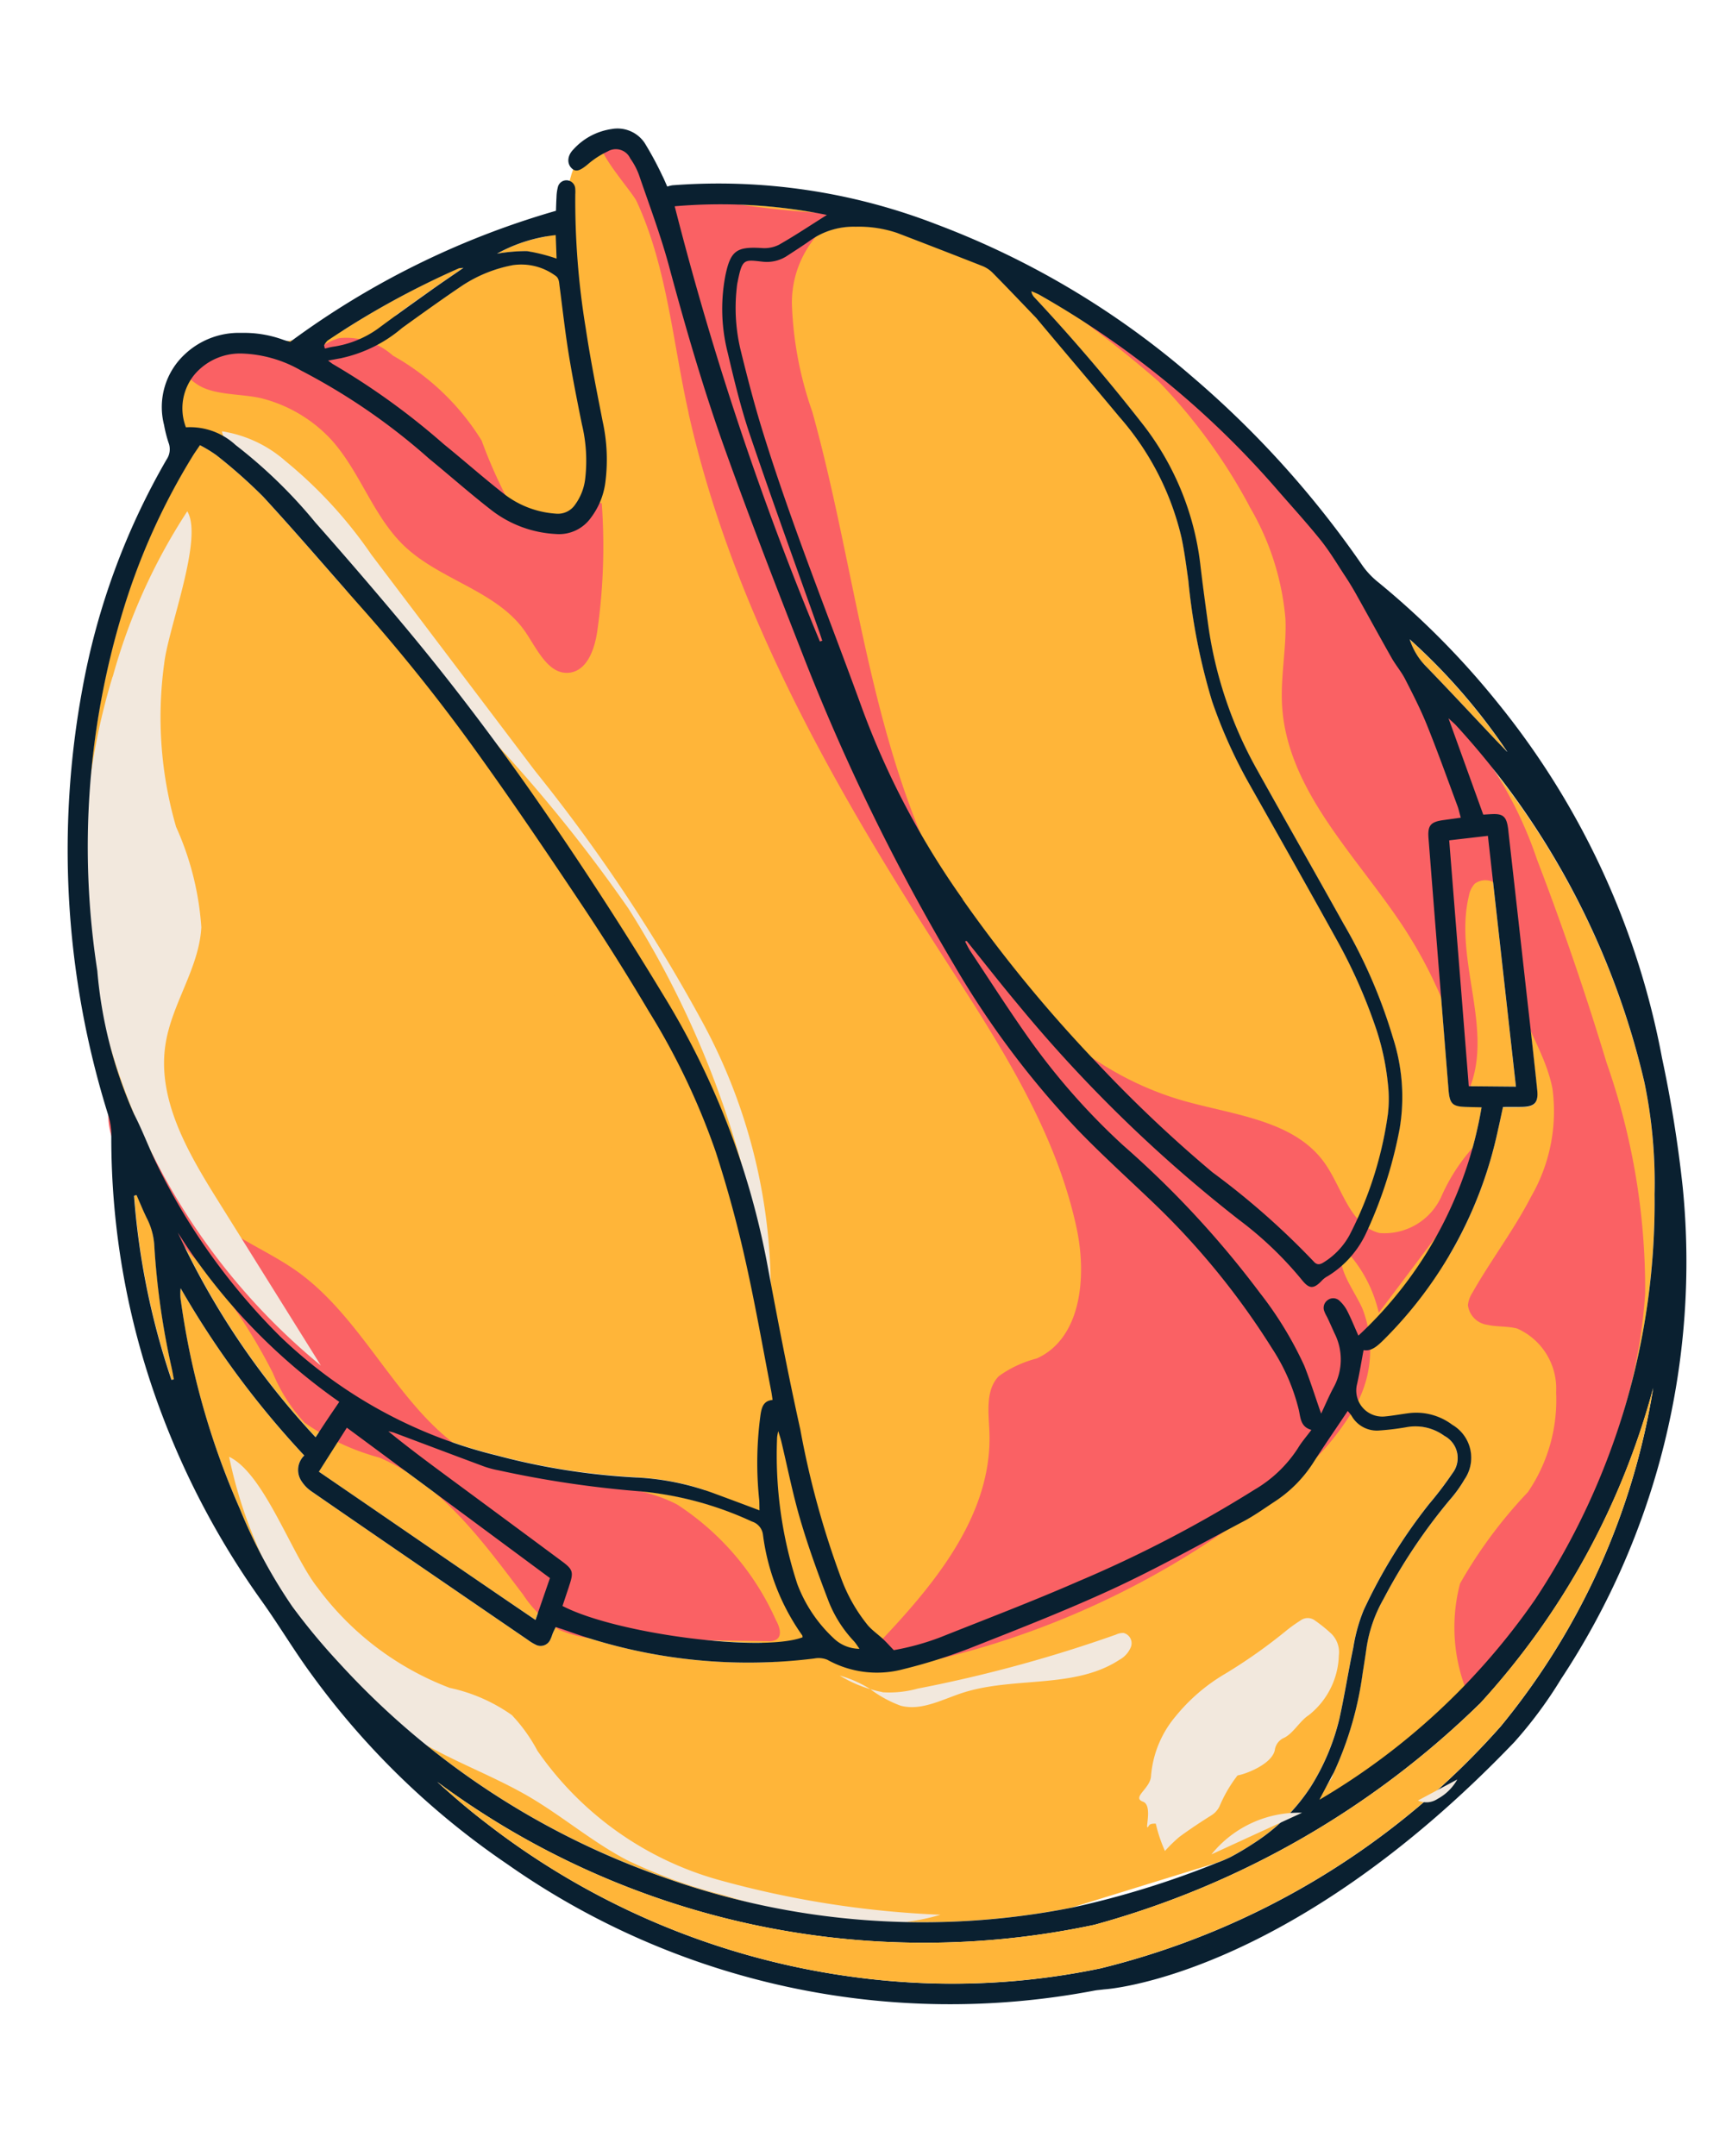
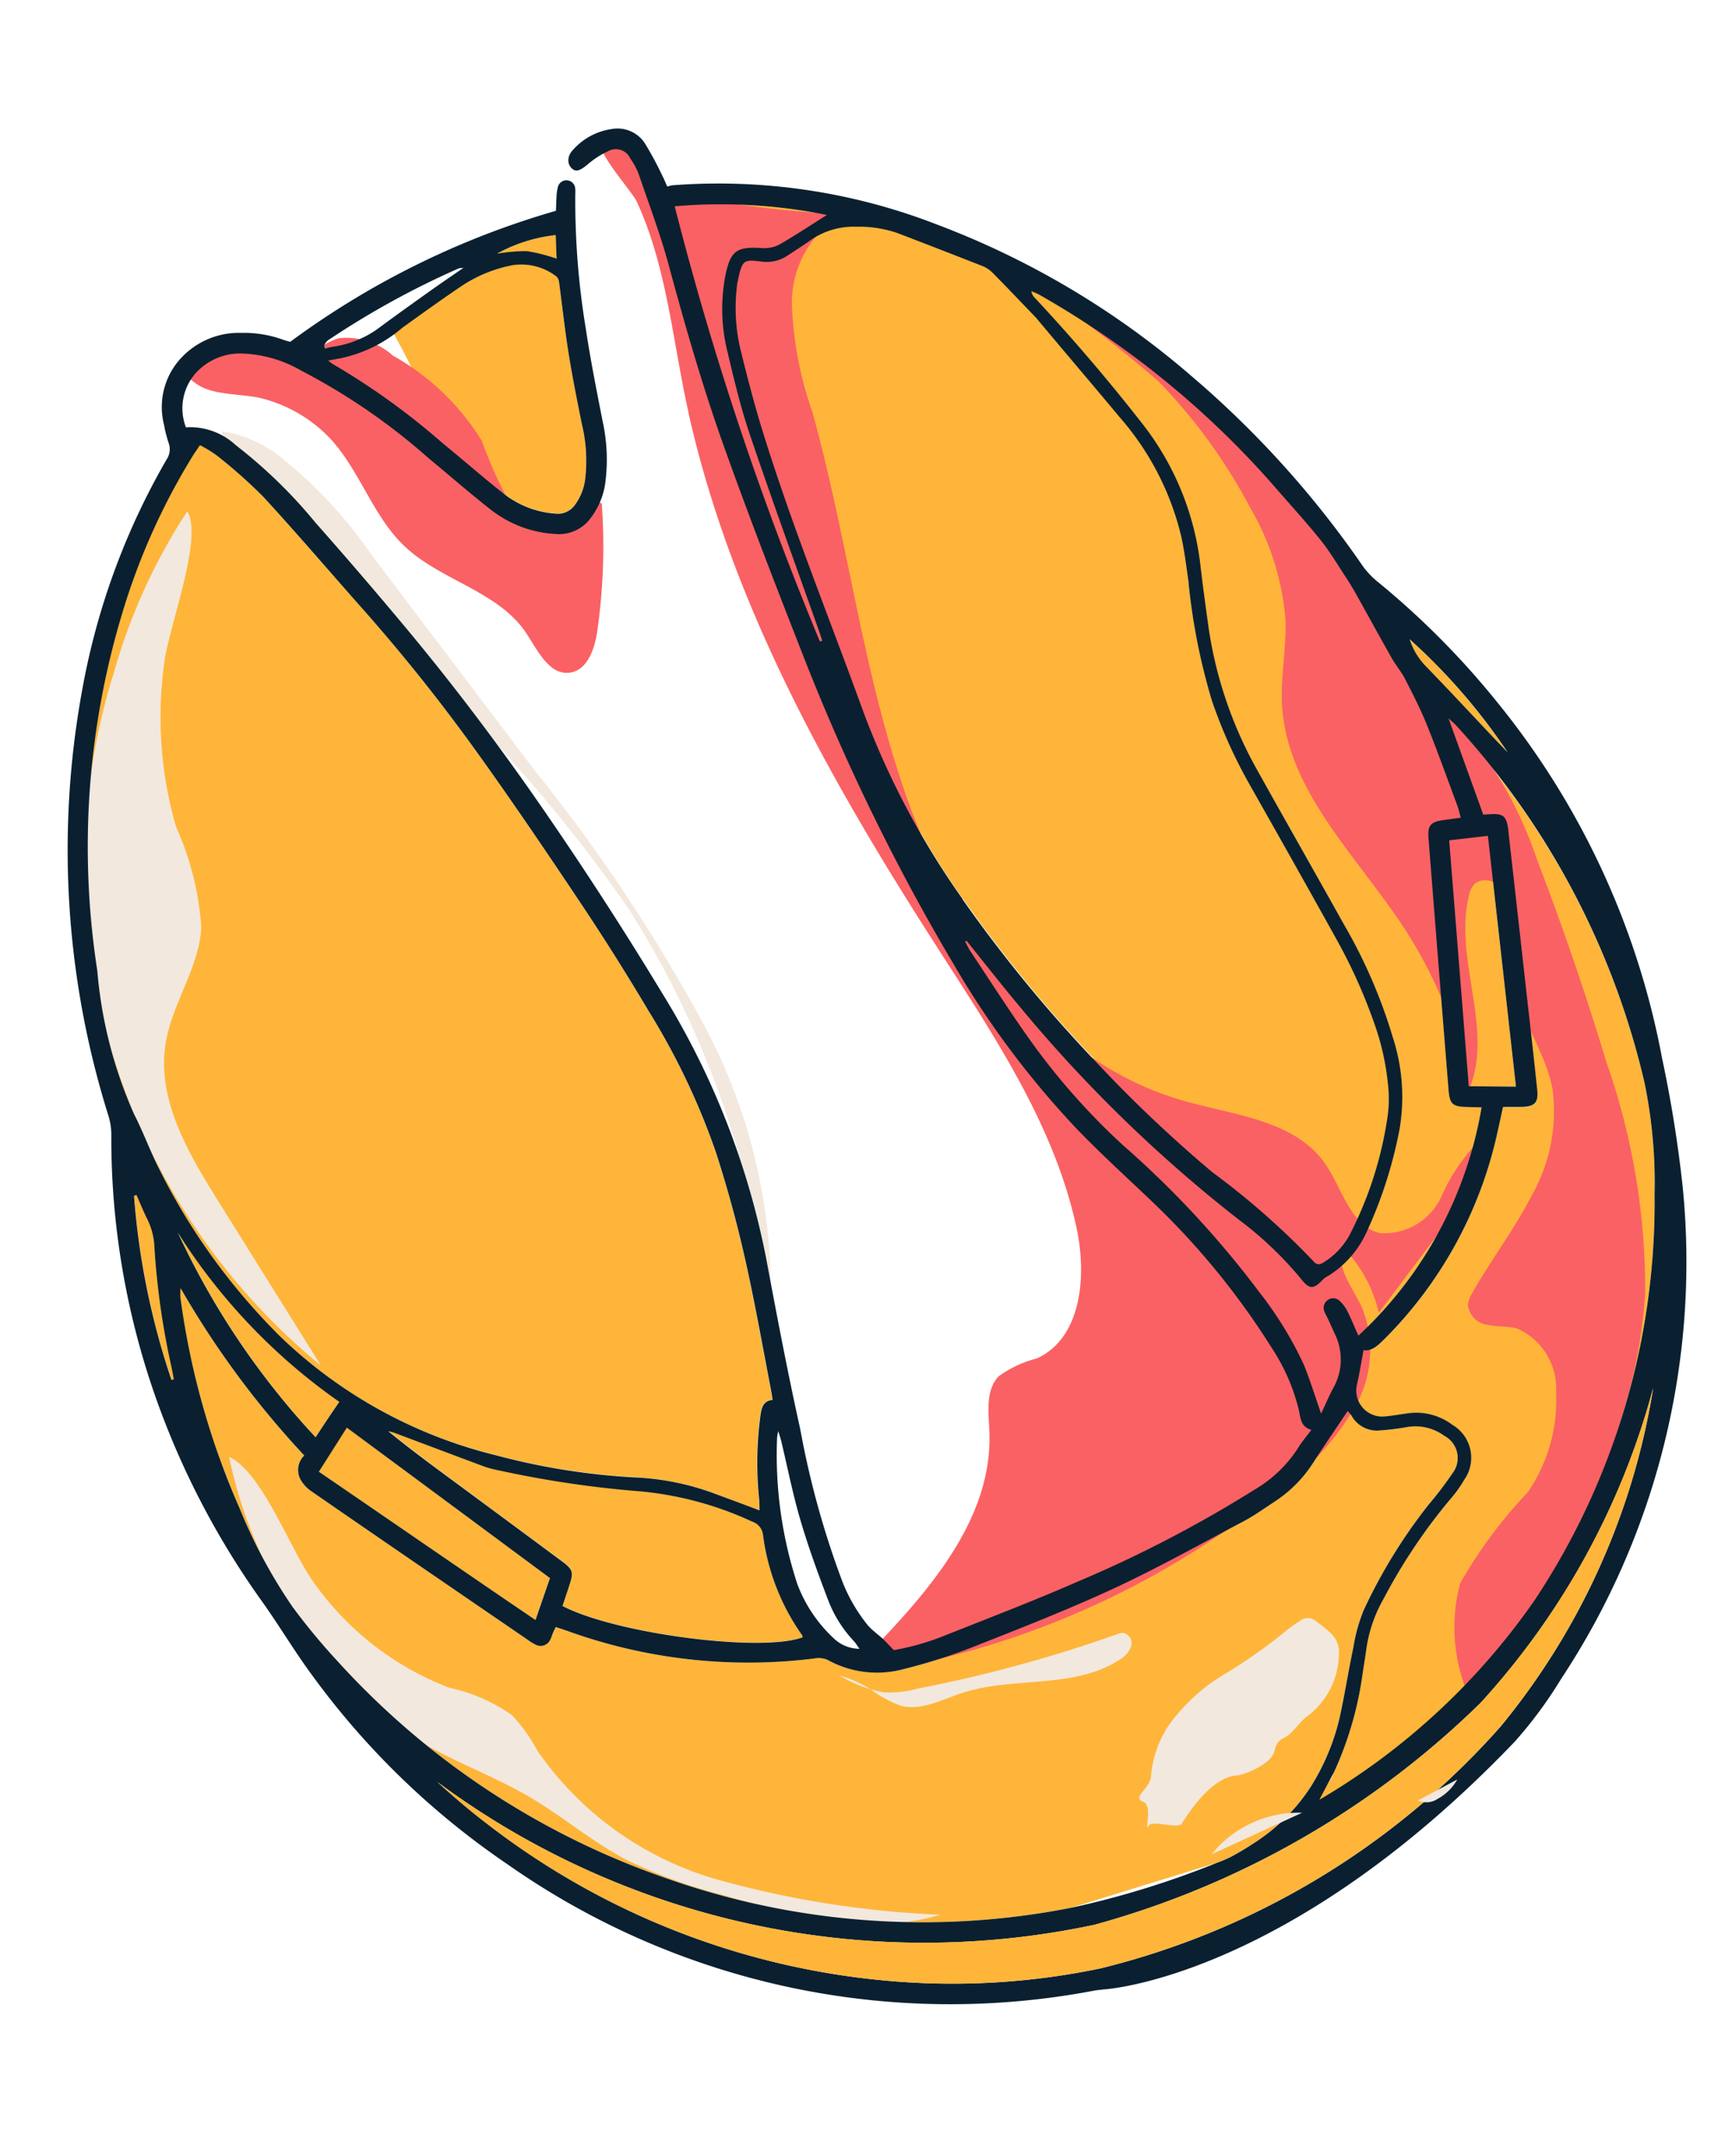
<svg xmlns="http://www.w3.org/2000/svg" width="49" height="61" viewBox="0 0 49 61">
  <defs>
    <clipPath id="clip-path">
      <rect id="Rectangle_1362" data-name="Rectangle 1362" width="49" height="61" transform="translate(1025 2044)" fill="#fff" stroke="#707070" stroke-width="1" />
    </clipPath>
  </defs>
  <g id="Mask_Group_7" data-name="Mask Group 7" transform="translate(-1025 -2044)" clip-path="url(#clip-path)">
    <g id="Group_14758" data-name="Group 14758" transform="translate(1013.266 2070.405) rotate(-44)">
      <path id="Path_105" data-name="Path 105" d="M62.95,9.136l.443-.494a4.421,4.421,0,0,0-1.565-.779,4.973,4.973,0,0,1,.66.537,5.018,5.018,0,0,1,.462.736" transform="translate(-29.921 -3.777)" fill="#ffb539" />
-       <path id="Path_106" data-name="Path 106" d="M52.965,5.6c.574.073,1.146.159,1.717.245.4.06.8.13,1.233.2a.616.616,0,0,0-.107-.083A24.093,24.093,0,0,0,51.721,4.86a.519.519,0,0,0-.166.029l-.046.078c.064.038.129.073.191.115a2.9,2.9,0,0,0,1.265.521" transform="translate(-24.964 -2.334)" fill="#ffb539" />
      <path id="Path_107" data-name="Path 107" d="M73.719,67.514l-.876-.669L68.41,72.234l.952.935,4.358-5.656" transform="translate(-33.082 -32.108)" fill="#ffb539" />
      <path id="Path_108" data-name="Path 108" d="M82.584,58.271c0,1-.017,1.991-.028,2.986,0,.142,0,.283,0,.425a17.142,17.142,0,0,0,.223-4.2,1.926,1.926,0,0,0-.2.794" transform="translate(-39.877 -27.609)" fill="#ffb539" />
      <path id="Path_109" data-name="Path 109" d="M57.118,64.694c.064.055.13.109.193.166.218.193.235.32.075.555-.042.062-.09.12-.136.18l-2.573,3.342c-.623.808-1.243,1.617-1.871,2.421-.221.283-.379.288-.639.048-.131-.121-.259-.247-.391-.374-.206.137-.382.258-.562.374a11.847,11.847,0,0,1-6.454,2.02c-.241,0-.466-.006-.6-.188-.281.2-.536.39-.8.564a.737.737,0,0,0-.077,1.2c.177.139.366.264.547.4a1.7,1.7,0,0,1,.669,1.1,1.081,1.081,0,0,1-.828,1.351,3.687,3.687,0,0,1-.7.126,15.812,15.812,0,0,0-3.3.717,3.96,3.96,0,0,0-1.338.687c-.177.139-.358.274-.537.41a9.871,9.871,0,0,1-2.532,1.453,1.387,1.387,0,0,0-.131.063,15.219,15.219,0,0,1-1.673.334c.922-.011-.922.032,0,0a8.476,8.476,0,0,0,4.036.665,13.474,13.474,0,0,1,1.952-.206c.178,0,.339.011.5,0a20.034,20.034,0,0,0,2.8-.415,20.333,20.333,0,0,0,10.4-5.9A13.948,13.948,0,0,0,55.15,73.3,22.473,22.473,0,0,0,58.318,62.35c0-.078-.007-.157-.015-.3l-1.186,2.644" transform="translate(-16.17 -29.805)" fill="#ffb539" />
      <path id="Path_110" data-name="Path 110" d="M17.436,62.2c.011-.017.029-.033.032-.051a6.3,6.3,0,0,1,1.181-2.821.447.447,0,0,0,.031-.48,9.594,9.594,0,0,0-1.671-2.809,29.592,29.592,0,0,1-2.471-3.214,2.742,2.742,0,0,1-.232-.386c-.39-.812-.774-1.628-1.161-2.441a1.266,1.266,0,0,0-.085-.134c.083.7.2,1.39.312,2.077q.332,1.985.664,3.97c.067.4.031.463-.34.656l-.528.276c.543,1.622,3.138,4.867,4.27,5.356" transform="translate(-6.495 -23.952)" fill="#ffb539" />
      <path id="Path_111" data-name="Path 111" d="M9.98,41c.227-.051.412-.094.6-.134s.373-.078.581-.122A16.749,16.749,0,0,1,11.2,34.13,22.117,22.117,0,0,0,9.98,41" transform="translate(-5.016 -16.394)" fill="#ffb539" />
      <path id="Path_112" data-name="Path 112" d="M6.749,35.274A21.755,21.755,0,0,1,8.76,32.492a1.97,1.97,0,0,0,.413-.714c.073-.241.17-.474.257-.711l-.065-.031a21.2,21.2,0,0,0-2.855,4.48l.058.038c.061-.092.124-.184.182-.279" transform="translate(-3.349 -14.908)" fill="#ffb539" />
      <path id="Path_113" data-name="Path 113" d="M16.885,33.723a7.4,7.4,0,0,1,1.263,1.857c.19.394.377.79.579,1.215.076-.082.144-.147.2-.219a10.045,10.045,0,0,1,1.7-1.706c.181-.139.334-.224.537-.065.06-.084.1-.143.146-.206.706-1.09,1.436-2.166,2.109-3.276.527-.87,1.017-1.768,1.464-2.683a19.974,19.974,0,0,0,1.4-4.175q.415-1.737.732-3.5c.314-1.732.619-3.466.87-5.207a50.855,50.855,0,0,0,.482-5.1c.06-1.416.149-2.83.182-4.246a14.49,14.49,0,0,0-.137-1.763,3.593,3.593,0,0,0-.138-.527c-.16.035-.265.054-.367.08a18.69,18.69,0,0,0-4.444,1.773,22.883,22.883,0,0,0-7.606,6.828,12.512,12.512,0,0,0-2.068,3.635c-.156.524-.382,1.026-.546,1.548a17.983,17.983,0,0,0-.853,5.866,13.4,13.4,0,0,0,2.07,6.657,19.076,19.076,0,0,0,2.424,3.207" transform="translate(-6.172 -1.984)" fill="#ffb539" />
      <path id="Path_114" data-name="Path 114" d="M8.8,48.5c.5,2.435.982,4.835,1.494,7.275l1.119-.569c-.391-2.344-.78-4.669-1.178-7.052L8.8,48.5" transform="translate(-4.451 -23.132)" fill="#ffb539" />
      <path id="Path_115" data-name="Path 115" d="M66.4,29.529a.317.317,0,0,0-.059.192q-.037,2.32-.28,4.628A7.951,7.951,0,0,1,64.472,38.4c-.337.445-.665.9-.995,1.347A11.66,11.66,0,0,0,61.6,43.68c-.429,1.618-.843,3.241-1.273,4.859a14.718,14.718,0,0,1-1.23,3.279,5.444,5.444,0,0,1-1.651,1.988,12.442,12.442,0,0,1-2.715,1.46,2.817,2.817,0,0,1-1.643.133.689.689,0,0,0-.188-.028c-.354.019-.454-.061-.421-.405a10.194,10.194,0,0,0-.1-2.472,40,40,0,0,1-.265-8.707c.056-.77.136-1.538.2-2.307l-.042-.023c-.028.1-.064.2-.083.3-.182,1-.386,2-.537,3.009a19.126,19.126,0,0,0-.171,3.95,27.257,27.257,0,0,1-.117,5.689,10.285,10.285,0,0,1-.526,2.35c-.175.433-.386.851-.6,1.31.256-.1.5-.2.75-.283A1.636,1.636,0,0,0,52.1,56.7c.048-.142.1-.282.151-.424a2.222,2.222,0,0,1,.07-.213.264.264,0,0,1,.281-.174.26.26,0,0,1,.239.262,1.015,1.015,0,0,1-.043.347c-.072.233-.164.46-.258.719a11.384,11.384,0,0,0,6.993-2.225c-.123-.124-.213-.214-.3-.305-.272-.277-.283-.39-.04-.686q2.269-2.763,4.543-5.522c.24-.291.371-.3.679-.073l.388.283c.07-.127.123-.208.161-.3.326-.747.663-1.49.969-2.246.181-.447.322-.91.462-1.372.068-.223.081-.461.139-.688.174-.673.36-1.344.536-2.017.055-.207.1-.417.139-.628.071-.39.16-.78.2-1.174.056-.619.075-1.241.106-1.862a25.654,25.654,0,0,0-1.014-8.658,2.088,2.088,0,0,0-.09-.215" transform="translate(-24.357 -14.184)" fill="#ffb539" />
      <path id="Path_116" data-name="Path 116" d="M16.273,68.461a4.062,4.062,0,0,0,.4.156c.258.069.518.14.782.183a5.347,5.347,0,0,0,2.237-.035,6.421,6.421,0,0,0,1.917-.819c.574-.376,1.12-.794,1.688-1.179a4.84,4.84,0,0,1,.939-.554,15.014,15.014,0,0,1,3.422-.875,10.276,10.276,0,0,0,1.08-.168.708.708,0,0,0,.572-.921,1.387,1.387,0,0,0-.6-.92,7.385,7.385,0,0,1-.616-.465.822.822,0,0,1-.279-.842,1.133,1.133,0,0,0,.015-.177c-.59.128-1.166.245-1.738.38a3.668,3.668,0,0,1-1.534.027c-.348-.064-.7-.118-1.04-.216-1.329-.384-2.671-.736-3.976-1.19-1.388-.482-2.745-1.052-4.1-1.614a15.3,15.3,0,0,1-1.725-.863,2.886,2.886,0,0,1-1.365-1.686.657.657,0,0,0-.24-.283,15.055,15.055,0,0,1-4.48-5.405c-.052-.1-.107-.206-.164-.316-.071.025-.121.042-.169.062s-.115.06-.176.08a.3.3,0,0,1-.415-.187,1.419,1.419,0,0,1-.063-.249q-.276-1.34-.55-2.681-.471-2.3-.937-4.606a1.015,1.015,0,0,1,0-.376.567.567,0,0,1,.561-.477,25.646,25.646,0,0,1,.774-5.836,1.309,1.309,0,0,0-.254.274,22.045,22.045,0,0,0-2.875,5.379,14.6,14.6,0,0,0-.855,3.031,18.2,18.2,0,0,0-.155,2.054A22.441,22.441,0,0,0,4.758,57.911a21.73,21.73,0,0,0,7.694,8.617" transform="translate(-1.35 -17.489)" fill="#ffb539" />
-       <path id="Path_117" data-name="Path 117" d="M22.992,68.1a4.039,4.039,0,0,0-.326,1.819,1.057,1.057,0,0,0,.319.722c.016-.118.034-.2.036-.278a3.531,3.531,0,0,1,.277-1.317c.316-.739.643-1.476,1.015-2.188.358-.684.779-1.334,1.172-2,.034-.058.061-.119.124-.241a1.346,1.346,0,0,0-.142.1A11.715,11.715,0,0,0,22.992,68.1" transform="translate(-11.108 -31.038)" fill="#ffb539" />
      <path id="Path_118" data-name="Path 118" d="M60.014,24.189c.811-1.777,1.605-3.561,2.439-5.328.342-.726.751-1.423,1.164-2.115A5.011,5.011,0,0,1,65.1,15.116c.584-.395.787-.361,1.264.158a.934.934,0,0,0,.417.276c.5.129,1.017.222,1.564.336a15.186,15.186,0,0,0-2.93-3.171,89.287,89.287,0,0,0-5.6,11.714l.063.031c.043-.09.088-.18.129-.271" transform="translate(-28.957 -6.108)" fill="#ffb539" />
      <path id="Path_119" data-name="Path 119" d="M55.248,49.1c-.009.138.076.183.2.205a2.072,2.072,0,0,0,1.05-.047,10.6,10.6,0,0,0,3.155-1.709,3.655,3.655,0,0,0,.6-.623,7.21,7.21,0,0,0,.9-1.482,15.049,15.049,0,0,0,.877-2.419c.441-1.637.866-3.279,1.291-4.921a13.982,13.982,0,0,1,.872-2.419,17.571,17.571,0,0,1,1.883-2.916c.241-.328.487-.656.7-1A7.9,7.9,0,0,0,67.9,28.074c.084-1.124.155-2.249.252-3.651,0-.41,0-1.1,0-1.783a.873.873,0,0,0-.082-.34q-.533-1.172-1.08-2.337a3.367,3.367,0,0,0-.721-.939,2.123,2.123,0,0,0-1.182-.611c-.254-.041-.507-.089-.76-.138a1.042,1.042,0,0,1-.63-.359c-.346-.418-.356-.474-.918-.085-.062.043-.119.092-.177.14a5.1,5.1,0,0,0-1.127,1.356c-.388.668-.768,1.342-1.116,2.031-1.254,2.483-2.293,5.064-3.426,7.6a23.1,23.1,0,0,0-1.7,5.856,39.867,39.867,0,0,0-.479,5.933,37.973,37.973,0,0,0,.2,4.534,21.858,21.858,0,0,1,.306,3.814" transform="translate(-26.517 -8.439)" fill="#ffb539" />
-       <path id="Path_120" data-name="Path 120" d="M51.9,9.628c.089.723.146,1.45.245,2.172a2.682,2.682,0,0,0,.666,1.441.589.589,0,0,0,.575.2,1.547,1.547,0,0,0,.694-.318,4.4,4.4,0,0,0,1.022-1.19c.376-.587.755-1.173,1.152-1.746.354-.511.736-1,1.106-1.5.07-.094.155-.177.117-.315a1.632,1.632,0,0,0-.656-1.031A3.923,3.923,0,0,0,55.4,6.767c-.685-.123-1.376-.227-2.066-.322a3.918,3.918,0,0,1-1.821-.576c-.086-.062-.176-.118-.323-.216.018.1.021.141.033.18A20.136,20.136,0,0,1,51.9,9.628" transform="translate(-24.809 -2.716)" fill="#ffb539" />
-       <path id="Path_121" data-name="Path 121" d="M31.586,9.01A77.478,77.478,0,0,1,22.117,32.4,22.608,22.608,0,0,0,19.94,36.48a6.375,6.375,0,0,0-.1,4.524c.828,2.014,2.932,3.179,4.975,3.932a26.664,26.664,0,0,0,9.553,1.64c2.465-.033,5.244-.606,6.552-2.7a6.694,6.694,0,0,0,.858-2.986c.419-4.759-1.481-9.467-1.272-14.24A27.453,27.453,0,0,1,43.3,16.8a17.189,17.189,0,0,0,1.576-4.5c.15-1.045.087-2.115.288-3.151a15.1,15.1,0,0,1,1.029-2.894c.283-.678.507-1.561-.029-2.063a1.505,1.505,0,0,0-1.619-.082A9.722,9.722,0,0,1,43,4.847a3.673,3.673,0,0,1-1.93-.194A19.279,19.279,0,0,1,34.311.986a3.006,3.006,0,0,0-.866-.58,1.483,1.483,0,0,0-1.748.876c-.2.6.206,1.222.325,1.806a14.422,14.422,0,0,1-.436,5.923" transform="translate(-9.575 -0.165)" fill="#ffb539" />
+       <path id="Path_120" data-name="Path 120" d="M51.9,9.628c.089.723.146,1.45.245,2.172a2.682,2.682,0,0,0,.666,1.441.589.589,0,0,0,.575.2,1.547,1.547,0,0,0,.694-.318,4.4,4.4,0,0,0,1.022-1.19c.376-.587.755-1.173,1.152-1.746.354-.511.736-1,1.106-1.5.07-.094.155-.177.117-.315a1.632,1.632,0,0,0-.656-1.031A3.923,3.923,0,0,0,55.4,6.767c-.685-.123-1.376-.227-2.066-.322c-.086-.062-.176-.118-.323-.216.018.1.021.141.033.18A20.136,20.136,0,0,1,51.9,9.628" transform="translate(-24.809 -2.716)" fill="#ffb539" />
      <path id="Path_122" data-name="Path 122" d="M46.761,4.881c-.056,1.2-.652,2.348-.6,3.551.063,1.417,1.022,2.754.77,4.15-.105.584-.368,1.316.107,1.671.407.3.977.006,1.378-.305a16.929,16.929,0,0,0,2.6-2.509c-.155-.364-.69-.247-1.076-.335a1.3,1.3,0,0,1-.781-1.53A13.822,13.822,0,0,1,49.806,7.8a6.93,6.93,0,0,0-.135-3.473,1.994,1.994,0,0,0-.746-1.409c-.293-.169-.658-.178-.952-.347a2.769,2.769,0,0,1-.8-1.015C46.8.961,44.754-.37,45.134,1.111c.143.558.771,1.067,1.059,1.56a4.041,4.041,0,0,1,.569,2.21" transform="translate(-21.88 -0.21)" fill="#fa6164" />
      <path id="Path_123" data-name="Path 123" d="M44.073,14.642c-2.9,4.756-4.341,10.25-5.431,15.713-.587,2.939-1.114,5.979-2.7,8.518-.737,1.177-2.059,2.324-3.366,1.856a3.19,3.19,0,0,0-1.119-.385c-.548.019-.919.537-1.284.947-1.653,1.853-4.429,2.063-6.912,2.141-.036.507.437.887.867,1.156A24.2,24.2,0,0,0,35.208,48.2a7.575,7.575,0,0,0,2.881-.226,3.232,3.232,0,0,0,2.1-1.868c.21-.593.25-1.346.8-1.654a3.818,3.818,0,0,1-.554,2.07l3.534-.562a3.042,3.042,0,0,0,2.132-.964,5.246,5.246,0,0,0-2.115.393,1.767,1.767,0,0,1-1.968-.476c-.453-.73.123-1.639.257-2.488.234-1.478-.9-2.767-1.65-4.062-1.944-3.364-1.383-7.667.166-11.23s3.976-6.668,5.826-10.085A10.222,10.222,0,0,1,48.3,14.478a2.907,2.907,0,0,1,2.809-.857,28.766,28.766,0,0,1-3.044-3.8,1.059,1.059,0,0,1-.243-.631c.016-.218.8-1.954-.191-1.781-.307.054-.355,1.616-.456,1.909-.665,1.93-2.051,3.6-3.1,5.327" transform="translate(-11.393 -3.552)" fill="#fa6164" />
      <path id="Path_124" data-name="Path 124" d="M64.212,38.347a7.508,7.508,0,0,1-1.479,3c-.539.605-1.225,1.066-1.756,1.679-1.59,1.838-1.447,4.54-1.9,6.927a12.876,12.876,0,0,1-1.836,4.57c1.685-.74,2.23-2.952,3.784-3.936a.677.677,0,0,1,.358-.132.505.505,0,0,1,.437.525,1.215,1.215,0,0,1-.291.686c-.425.572-.981,1.043-1.356,1.647-.546.878-.671,1.971-1.235,2.837a4.816,4.816,0,0,1-2.562,1.781c-1,.34-2.059.5-3.075.8a.791.791,0,0,0-.34.167.64.64,0,0,0,.012.785c.156.237.388.419.533.663a1.857,1.857,0,0,1-.463,2.058,4.611,4.611,0,0,1-2.54,1.477,13.2,13.2,0,0,0-3.171.526,4.87,4.87,0,0,0-2.087,2.6,22.672,22.672,0,0,0,8.929-2.963,14.715,14.715,0,0,0,2.622-1.9,19.319,19.319,0,0,0,3.75-5.453q1.389-2.706,2.58-5.508a11.414,11.414,0,0,0,.972-3.166c.087-.8.018-1.6.07-2.4a22.036,22.036,0,0,1,.519-2.942,27.423,27.423,0,0,0,.531-6.454c-.071-1.985-.166-4.6-1.036-6.4a33,33,0,0,1,.637,4.2,15.694,15.694,0,0,1-.6,4.312" transform="translate(-21.954 -14.331)" fill="#fa6164" />
-       <path id="Path_125" data-name="Path 125" d="M12.3,31.362c.165.779.475,1.523.616,2.306.456,2.544-.887,5.3.116,7.68.706,1.676,2.447,2.779,3.03,4.5a7.594,7.594,0,0,1-.263,4.3c-.051.194-.169.437-.368.4a.415.415,0,0,1-.21-.136l-3.118-3.1a3.338,3.338,0,0,1-.9-1.219,3.254,3.254,0,0,1-.047-1.436c.226-1.884.512-3.873-.234-5.618a6.829,6.829,0,0,1-.834-2.177,4.677,4.677,0,0,1,.328-1.627,15.548,15.548,0,0,0,.654-3.47,23.11,23.11,0,0,1,.268-3.182c.136-.632.436-1.69,1.024-2,.321.539-.113,1.641-.169,2.256a8.475,8.475,0,0,0,.1,2.529" transform="translate(-5.066 -12.766)" fill="#fa6164" />
      <path id="Path_126" data-name="Path 126" d="M22.056,8.137a18.307,18.307,0,0,0-9.3,18.115l1.152-5.409c.331-1.555.747-3.248,2.02-4.2.921-.69,2.168-.879,3.009-1.663a8.237,8.237,0,0,0,1.458-2.537,11.152,11.152,0,0,1,2.963-3.554c.779-.646,3.272-1.78,3.467-2.649a16.571,16.571,0,0,0-4.766,1.9" transform="translate(-6.279 -2.997)" fill="#f2e8dd" />
      <path id="Path_127" data-name="Path 127" d="M2.194,54.182c.3,1.2.867,2.318,1.2,3.51.289,1.049.394,2.145.736,3.178A14.369,14.369,0,0,0,5.39,63.458c1.043,1.819,2.185,3.733,4.049,4.694a27.586,27.586,0,0,1-3.845-5.095A9.271,9.271,0,0,1,4.46,56.892a4.594,4.594,0,0,0,.18-1.227,4.765,4.765,0,0,0-.73-1.775,8.31,8.31,0,0,1-.719-4.638c.112-1.165,1.158-3.373.771-4.4a12.908,12.908,0,0,0-1.768,9.327" transform="translate(-1.146 -21.546)" fill="#f2e8dd" />
      <path id="Path_128" data-name="Path 128" d="M39.307,6.24a12.628,12.628,0,0,1-.087,3.623l-.92,7.621a47.5,47.5,0,0,1-1.539,8.434,15.917,15.917,0,0,1-4.374,7.264,26.806,26.806,0,0,0,5.108-11.058,43.012,43.012,0,0,0,.544-5.861q.15-3.2.3-6.409c.05-1.079.1-2.158.1-3.238,0-.69-.219-1.6.164-2.2a3.544,3.544,0,0,1,.706,1.828" transform="translate(-15.779 -2.12)" fill="#f2e8dd" />
      <path id="Path_129" data-name="Path 129" d="M22.025,77.689a2.974,2.974,0,0,0,.787.617,39.016,39.016,0,0,0,5.1,2.8.452.452,0,0,1,.187.118.3.3,0,0,1-.123.424.722.722,0,0,1-.49.038c-1.5-.285-2.479-1.75-3.856-2.417-.543-.263-1.19-.435-1.5-.95a3.355,3.355,0,0,1-.294-.947,3.409,3.409,0,0,0-.353-.864,3.588,3.588,0,0,0,.545,1.178" transform="translate(-10.54 -36.751)" fill="#f2e8dd" />
      <path id="Path_130" data-name="Path 130" d="M23.789,54.372a12.12,12.12,0,0,0,2.19-.365,21.4,21.4,0,0,0,12.149-7.622,36.01,36.01,0,0,0,2.118-3.037A22.493,22.493,0,0,0,43.879,32.9a23.207,23.207,0,0,0-.059-4.79,2.334,2.334,0,0,1,0-.64,27.629,27.629,0,0,0,.251-7.222,23.915,23.915,0,0,0-2.214-8.13,17.048,17.048,0,0,0-4.6-5.973.936.936,0,0,0-.132-.077c.05-.139.086-.227.113-.318a9.482,9.482,0,0,0,.285-1.019.926.926,0,0,0-.4-.927,1.807,1.807,0,0,0-1.184-.336c-.246.007-.4.158-.4.338s.126.227.411.248a2.411,2.411,0,0,1,.656.129.449.449,0,0,1,.318.588,1.941,1.941,0,0,1-.141.494c-.387.825-.749,1.666-1.189,2.462-.878,1.589-1.725,3.194-2.47,4.848-.843,1.868-1.639,3.758-2.427,5.651a59.432,59.432,0,0,0-3.034,9.329,25.275,25.275,0,0,0-.723,5.771c0,1,.068,1.995.107,2.993A21.461,21.461,0,0,1,26.6,41.6a5.587,5.587,0,0,1-.662,1.772c-.128.21-.3.383-.139.658-.235.038-.44.055-.636.108a3.654,3.654,0,0,1-1.689-.008,35.255,35.255,0,0,1-5.4-1.6c-1.317-.489-2.611-1.043-3.912-1.576a7.21,7.21,0,0,1-1.19-.649c0-.179.006-.3,0-.428-.01-.192-.048-.384-.041-.574a4.645,4.645,0,0,1,.393-1.52,25.015,25.015,0,0,1,2.084-3.809c.847-1.382,1.735-2.739,2.628-4.092a22.4,22.4,0,0,0,3.121-7.443q.752-3.3,1.287-6.637c.318-2.005.557-4.02.7-6.045q.135-1.879.217-3.762a13.971,13.971,0,0,0-.1-3.149,1.9,1.9,0,0,0-.663-1.338A1.5,1.5,0,0,1,23.841.6a1.692,1.692,0,0,1,1.34.5,3.572,3.572,0,0,1,.876,1.515,17.765,17.765,0,0,1,.874,4.312c.088.746.147,1.5.252,2.238a3.241,3.241,0,0,0,.841,1.778,1.106,1.106,0,0,0,1.045.363,2.1,2.1,0,0,0,.963-.419A5.039,5.039,0,0,0,31.2,9.57c.484-.747.967-1.5,1.483-2.223A22.275,22.275,0,0,1,35.1,4.419a1.068,1.068,0,0,0,.111-.117.249.249,0,0,0-.324-.372,1.258,1.258,0,0,0-.226.179c-.1.092-.2.19-.277.265A23.648,23.648,0,0,0,26.4,1.818c-.02-.035-.061-.1-.094-.164a3.245,3.245,0,0,0-.725-.979A2.23,2.23,0,0,0,24.021,0,2.038,2.038,0,0,0,22.2,1.029a3.775,3.775,0,0,0-.256.446.518.518,0,0,1-.376.309,20.105,20.105,0,0,0-6.2,3,25.1,25.1,0,0,0-7.877,9.212,1.834,1.834,0,0,1-.313.441,22.1,22.1,0,0,0-4.492,6.744A23.059,23.059,0,0,0,1.072,26.9c-.124.828-.318,1.645-.429,2.474A22.383,22.383,0,0,0,.9,37.06a21.787,21.787,0,0,0,9.469,14.119c.068.045.13.1.215.162,0,0,3.921,3.389,13.2,3.031M33.9,4.865l-.443.494A5.053,5.053,0,0,0,33,4.623a4.976,4.976,0,0,0-.66-.536,4.421,4.421,0,0,1,1.565.779M27.019,2.556a.5.5,0,0,1,.166-.029,24.032,24.032,0,0,1,4.087,1.108c.028.01.05.038.107.082-.435-.072-.833-.142-1.233-.2-.572-.086-1.144-.171-1.717-.245a2.9,2.9,0,0,1-1.265-.521c-.061-.042-.127-.077-.191-.115l.046-.078m.109.6a3.918,3.918,0,0,0,1.821.576c.69.1,1.38.2,2.066.322a3.924,3.924,0,0,1,1.422.576,1.631,1.631,0,0,1,.656,1.032c.038.138-.048.221-.117.315-.37.5-.751.993-1.106,1.5-.4.572-.776,1.158-1.152,1.746A4.4,4.4,0,0,1,29.7,10.412,1.542,1.542,0,0,1,29,10.73a.589.589,0,0,1-.575-.2,2.68,2.68,0,0,1-.666-1.44c-.1-.722-.156-1.449-.245-2.173a20.136,20.136,0,0,0-.679-3.794c-.012-.038-.015-.08-.033-.18.147.1.236.154.323.216m9.761,3.454a15.171,15.171,0,0,1,2.93,3.17c-.547-.114-1.06-.207-1.564-.336a.925.925,0,0,1-.417-.276c-.477-.519-.681-.552-1.264-.158a5.019,5.019,0,0,0-1.485,1.631c-.412.691-.821,1.388-1.164,2.115-.834,1.766-1.629,3.55-2.439,5.327-.042.091-.086.181-.129.271l-.063-.031a89.257,89.257,0,0,1,5.6-11.714M29.133,26.377a23.1,23.1,0,0,1,1.7-5.856c1.133-2.538,2.171-5.119,3.425-7.6.348-.69.728-1.364,1.116-2.031a5.1,5.1,0,0,1,1.128-1.356c.057-.048.115-.1.177-.14.561-.389.571-.333.917.085a1.044,1.044,0,0,0,.631.359c.253.049.506.1.76.138a2.125,2.125,0,0,1,1.182.611,3.387,3.387,0,0,1,.721.939q.545,1.166,1.08,2.337a.873.873,0,0,1,.082.34c.007.686,0,1.373,0,1.783-.1,1.4-.168,2.527-.252,3.651a7.893,7.893,0,0,1-1.116,3.693c-.217.345-.462.672-.7,1A17.607,17.607,0,0,0,38.1,27.245a13.978,13.978,0,0,0-.871,2.419c-.425,1.642-.851,3.283-1.291,4.921A15.051,15.051,0,0,1,35.064,37a7.187,7.187,0,0,1-.9,1.482,3.673,3.673,0,0,1-.6.623A10.612,10.612,0,0,1,30.4,40.816a2.074,2.074,0,0,1-1.05.047c-.118-.022-.2-.067-.195-.205a21.807,21.807,0,0,0-.307-3.814,37.975,37.975,0,0,1-.2-4.534,39.8,39.8,0,0,1,.479-5.933M14.8,33.821c-.392.666-.814,1.316-1.171,2-.373.712-.7,1.449-1.015,2.188a3.521,3.521,0,0,0-.277,1.317c0,.081-.02.161-.036.278a1.056,1.056,0,0,1-.319-.722,4.039,4.039,0,0,1,.326-1.819,11.722,11.722,0,0,1,2.475-3.385,1.37,1.37,0,0,1,.142-.1c-.063.122-.09.183-.125.242m-7.177-1.2c.372-.193.407-.255.34-.656q-.33-1.985-.665-3.969c-.115-.687-.229-1.375-.312-2.077a1.213,1.213,0,0,1,.086.134c.387.814.772,1.629,1.161,2.441a2.7,2.7,0,0,0,.231.387,29.65,29.65,0,0,0,2.472,3.214A9.614,9.614,0,0,1,12.613,34.9a.448.448,0,0,1-.031.48A6.3,6.3,0,0,0,11.4,38.2c0,.018-.021.034-.032.051-1.132-.489-3.728-3.734-4.27-5.356l.529-.276m-1.354.031c-.511-2.44-.993-4.84-1.494-7.275l1.434-.346c.4,2.383.787,4.708,1.178,7.052l-1.119.569M7.5,16.009c.164-.521.39-1.024.546-1.547a12.524,12.524,0,0,1,2.068-3.635A22.884,22.884,0,0,1,17.721,4a18.693,18.693,0,0,1,4.444-1.773c.1-.026.206-.045.367-.08a3.643,3.643,0,0,1,.138.527,14.49,14.49,0,0,1,.137,1.763c-.033,1.416-.122,2.831-.182,4.246a50.677,50.677,0,0,1-.482,5.1c-.252,1.741-.556,3.476-.87,5.207q-.319,1.758-.732,3.5a19.944,19.944,0,0,1-1.4,4.176c-.447.915-.936,1.812-1.464,2.683-.672,1.111-1.4,2.186-2.109,3.276-.041.062-.085.122-.145.206-.2-.158-.356-.073-.537.065a10.042,10.042,0,0,0-1.7,1.706c-.059.072-.126.137-.2.219-.2-.425-.39-.821-.58-1.215a7.374,7.374,0,0,0-1.263-1.857,19.1,19.1,0,0,1-2.424-3.207,13.393,13.393,0,0,1-2.069-6.657A17.986,17.986,0,0,1,7.5,16.009M6.57,24.354c-.208.044-.395.082-.581.122s-.371.083-.6.134a22.117,22.117,0,0,1,1.219-6.874,16.758,16.758,0,0,0-.041,6.618m-.127-8.226.065.031c-.086.237-.183.47-.257.711a1.963,1.963,0,0,1-.413.714,21.756,21.756,0,0,0-2.011,2.783c-.058.095-.121.186-.182.279l-.058-.038a21.2,21.2,0,0,1,2.855-4.48m5.088,32.911a21.739,21.739,0,0,1-7.694-8.617,22.449,22.449,0,0,1-2.4-10.763,18.1,18.1,0,0,1,.154-2.054,14.636,14.636,0,0,1,.855-3.031A22.037,22.037,0,0,1,5.318,19.2a1.281,1.281,0,0,1,.253-.274A25.616,25.616,0,0,0,4.8,24.758a.568.568,0,0,0-.562.477,1.015,1.015,0,0,0,0,.376q.463,2.3.937,4.606.274,1.341.55,2.681a1.4,1.4,0,0,0,.063.249.3.3,0,0,0,.415.187c.061-.02.116-.055.175-.08s.1-.037.169-.063c.057.11.112.212.164.316a15.056,15.056,0,0,0,4.48,5.406.65.65,0,0,1,.24.283,2.883,2.883,0,0,0,1.365,1.686,15.4,15.4,0,0,0,1.725.863c1.358.562,2.716,1.131,4.1,1.614,1.306.454,2.647.807,3.976,1.191.339.1.691.151,1.039.216a3.677,3.677,0,0,0,1.534-.027c.572-.136,1.148-.252,1.738-.38a1.022,1.022,0,0,1-.015.177.821.821,0,0,0,.279.842,7.181,7.181,0,0,0,.616.465,1.389,1.389,0,0,1,.6.921.708.708,0,0,1-.572.921,10.266,10.266,0,0,1-1.08.167,15.005,15.005,0,0,0-3.421.876,4.8,4.8,0,0,0-.939.554c-.568.385-1.115.8-1.688,1.179a6.415,6.415,0,0,1-1.917.819,5.338,5.338,0,0,1-2.237.035,7.959,7.959,0,0,1-.781-.183,3.971,3.971,0,0,1-.4-.155,25.417,25.417,0,0,1-3.821-1.934m12.3,3.871a21.414,21.414,0,0,0,9.746-3.019,20.067,20.067,0,0,1-9.746,3.889,22.187,22.187,0,0,1-12.9-2.935,20.47,20.47,0,0,1-4.406-3.734A21.633,21.633,0,0,1,1.272,35.769c-.088-.581-.14-1.167-.18-1.758A23.119,23.119,0,0,0,11.655,49.836,25.062,25.062,0,0,0,23.831,52.91M39.408,43.5a13.971,13.971,0,0,1-1.995,2.479,20.326,20.326,0,0,1-10.4,5.9,19.307,19.307,0,0,1-8.318-.164c.044-.021.791-.259.836-.275a9.832,9.832,0,0,0,2.532-1.453c.18-.136.361-.271.538-.41a3.965,3.965,0,0,1,1.338-.687,15.84,15.84,0,0,1,3.3-.717,3.649,3.649,0,0,0,.7-.126,1.081,1.081,0,0,0,.828-1.352,1.694,1.694,0,0,0-.669-1.1c-.181-.134-.369-.258-.546-.4a.737.737,0,0,1,.077-1.2c.267-.175.522-.366.8-.564.129.181.355.189.6.187a11.84,11.84,0,0,0,6.453-2.02c.18-.116.356-.237.562-.374.133.126.26.252.391.374.26.24.419.235.64-.048.628-.8,1.248-1.613,1.871-2.421q1.288-1.67,2.574-3.342c.046-.059.094-.118.136-.18.161-.235.143-.362-.075-.555-.063-.056-.128-.11-.193-.166l1.186-2.644c.007.143.017.222.015.3A22.482,22.482,0,0,1,39.408,43.5m-3.652-3.371,4.434-5.389.876.669-4.358,5.655-.951-.935m7.352-6.053c0-.142,0-.284,0-.426.011-1,.03-1.99.028-2.986a1.93,1.93,0,0,1,.2-.794,17.121,17.121,0,0,1-.223,4.205m.467-9.855c-.032.621-.05,1.244-.105,1.862-.035.394-.124.784-.2,1.174-.038.211-.084.421-.138.628-.177.673-.362,1.343-.536,2.017-.058.227-.072.465-.139.688-.14.462-.281.926-.462,1.372-.306.756-.643,1.5-.969,2.246-.038.087-.091.168-.161.3l-.388-.283c-.308-.227-.439-.218-.678.073q-2.275,2.759-4.544,5.522c-.243.3-.232.409.04.686.089.091.179.181.3.305a11.386,11.386,0,0,1-6.993,2.225c.094-.258.186-.485.258-.719a1.015,1.015,0,0,0,.043-.347.26.26,0,0,0-.239-.262.265.265,0,0,0-.281.174c-.031.067-.045.142-.07.213-.049.142-.1.282-.151.424a1.636,1.636,0,0,1-1.1,1.089c-.251.082-.495.186-.751.283.21-.459.422-.877.6-1.31a10.314,10.314,0,0,0,.526-2.35,27.258,27.258,0,0,0,.117-5.689,19.089,19.089,0,0,1,.171-3.95c.151-1.008.354-2.007.537-3.009.019-.1.055-.2.083-.3l.042.023c-.069.769-.15,1.538-.205,2.307a39.966,39.966,0,0,0,.265,8.707,10.246,10.246,0,0,1,.1,2.472c-.033.344.067.425.421.405a.686.686,0,0,1,.187.028,2.819,2.819,0,0,0,1.643-.133,12.466,12.466,0,0,0,2.715-1.46,5.448,5.448,0,0,0,1.651-1.988,14.694,14.694,0,0,0,1.23-3.279c.43-1.618.843-3.241,1.273-4.859a11.659,11.659,0,0,1,1.877-3.928c.33-.451.658-.9,1-1.347a7.956,7.956,0,0,0,1.589-4.056q.241-2.308.28-4.628a.316.316,0,0,1,.058-.192,1.984,1.984,0,0,1,.09.215,25.641,25.641,0,0,1,1.014,8.658" transform="translate(-0.429 -0.001)" fill="#0a2030" />
      <path id="Path_131" data-name="Path 131" d="M24.444,84.348a21.414,21.414,0,0,0,9.746-3.019,20.06,20.06,0,0,1-9.746,3.889,22.187,22.187,0,0,1-12.9-2.935,20.47,20.47,0,0,1-4.406-3.734A21.633,21.633,0,0,1,1.884,67.207c-.088-.581-.14-1.167-.18-1.758A23.118,23.118,0,0,0,12.268,81.273a25.059,25.059,0,0,0,12.176,3.075" transform="translate(-1.041 -31.438)" fill="#ffb539" />
      <path id="Path_135" data-name="Path 135" d="M39.832,103.621a1.408,1.408,0,0,0,.788-.007l-1.215-.345a.57.57,0,0,0,.427.352" transform="translate(-19.15 -49.604)" fill="#f2e8dd" />
      <path id="Path_137" data-name="Path 137" d="M.072,1.021c.176,0,.351.758.526.758.632,0,1.623.082,2,.614.074.106.741.659,1.158.519a.441.441,0,0,1,.45.042c.255.148.635.12.9.244a2.229,2.229,0,0,0,1.884-.17A.736.736,0,0,0,7.4,2.532a4.115,4.115,0,0,0,.074-.6.34.34,0,0,0-.221-.352A4.113,4.113,0,0,0,6.82,1.4,14.867,14.867,0,0,1,4.849.573,5.206,5.206,0,0,0,3.082.022a2.985,2.985,0,0,0-1.8.307C.972.5.476.176.549.521c.067.316-.8.5-.477.5" transform="translate(13.978 47.914) rotate(-14)" fill="#f2e8dd" />
-       <path id="Path_138" data-name="Path 138" d="M.922,0A4.149,4.149,0,0,0,0,.982a4.168,4.168,0,0,1,.556.136c.335.133.663.283.986.439a.615.615,0,0,0,.345.065,3.915,3.915,0,0,1,1.841.143A1.355,1.355,0,0,0,2.453.943c-.222,0-.444.005-.665,0A.763.763,0,0,1,1.021.375C.982.265.96.148.922,0" transform="translate(13.877 48.767) rotate(-14)" fill="#f2e8dd" />
      <path id="Path_139" data-name="Path 139" d="M29.281,97.549l2.662.934a3.172,3.172,0,0,0-2.662-.934" transform="translate(-14.287 -46.846)" fill="#f2e8dd" />
    </g>
  </g>
</svg>